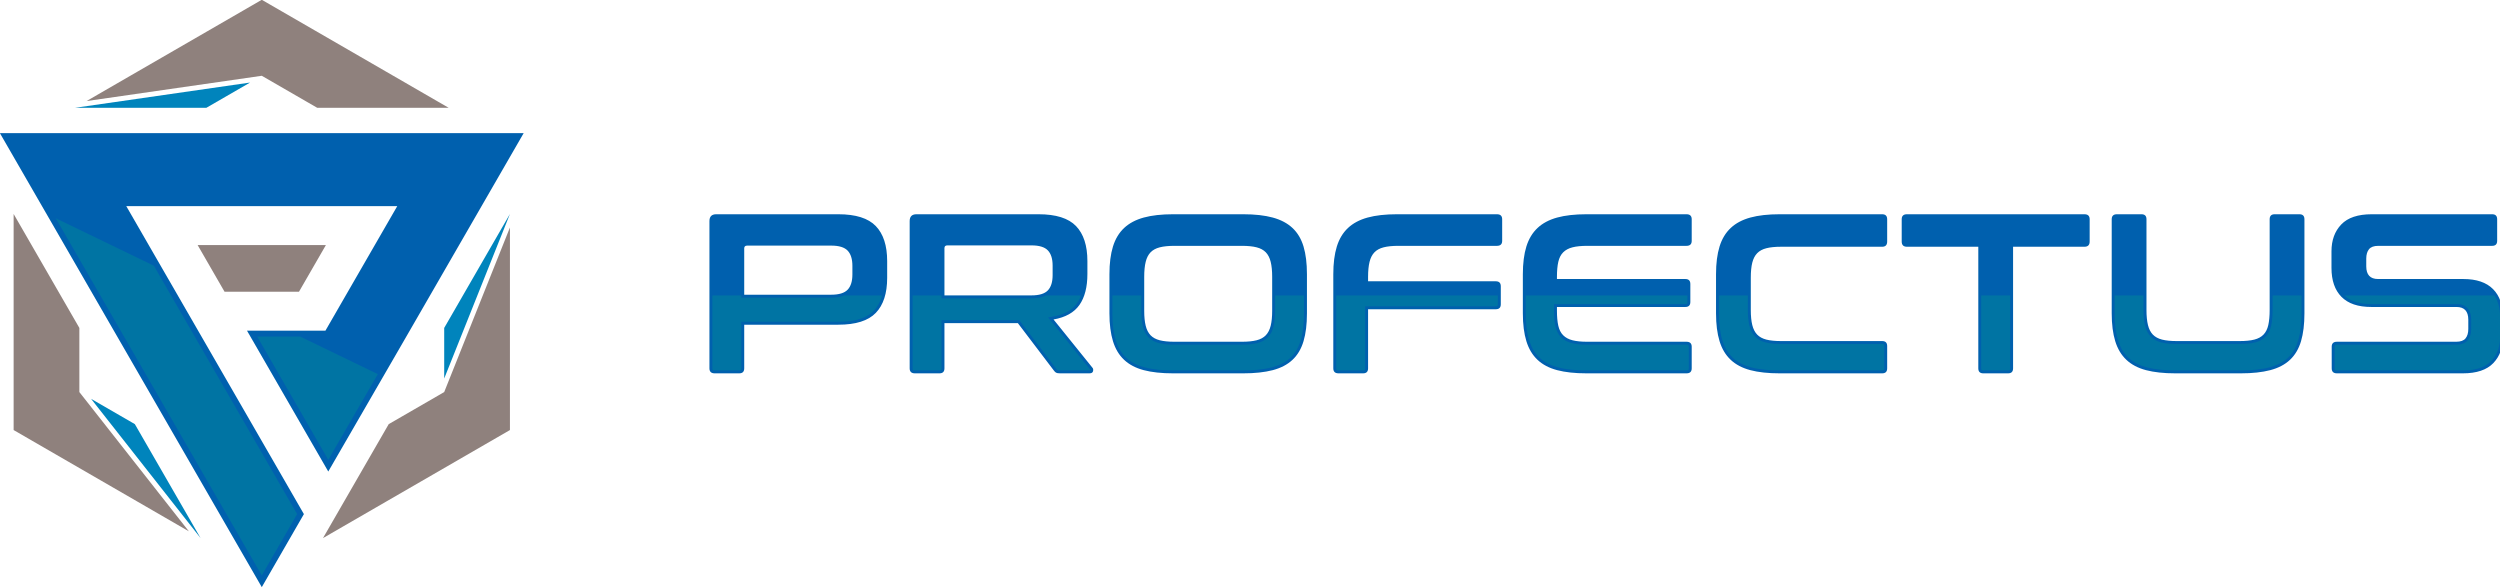
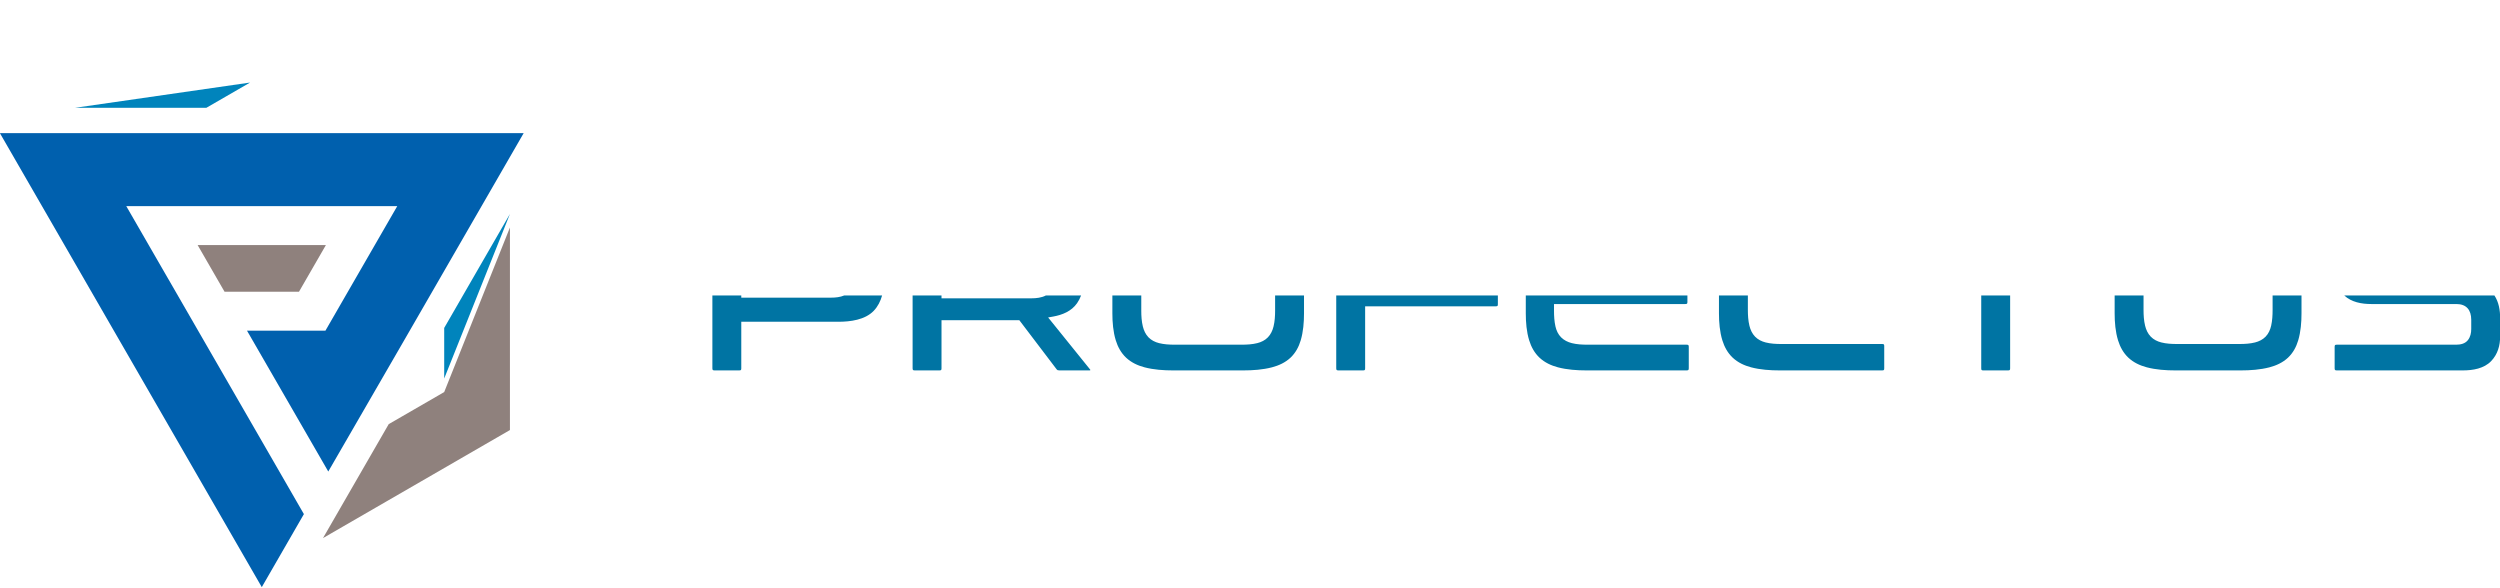
<svg xmlns="http://www.w3.org/2000/svg" width="100%" height="100%" viewBox="0 0 234 55" version="1.1" xml:space="preserve" style="fill-rule:evenodd;clip-rule:evenodd;stroke-linejoin:round;stroke-miterlimit:2;">
  <g transform="matrix(0.229,0,0,0.229,0,6.151)">
    <g transform="matrix(4.167,0,0,4.167,-406.012,-186.738)">
-       <path d="M179.663,59.383C181.372,59.383 182.598,59.77 183.341,60.542C184.084,61.315 184.456,62.459 184.456,63.975L184.456,65.625C184.456,67.141 184.084,68.285 183.341,69.058C182.598,69.831 181.372,70.217 179.663,70.217L170.434,70.217L170.434,74.497C170.434,74.824 170.27,74.988 169.944,74.988L167.536,74.988C167.194,74.988 167.023,74.824 167.023,74.497L167.023,60.052C167.023,59.606 167.246,59.383 167.692,59.383L179.663,59.383ZM170.434,67.275L178.972,67.275C179.73,67.275 180.265,67.111 180.577,66.784C180.889,66.457 181.045,65.959 181.045,65.291L181.045,64.444C181.045,63.775 180.889,63.277 180.577,62.95C180.265,62.623 179.73,62.459 178.972,62.459L170.724,62.459C170.531,62.459 170.434,62.548 170.434,62.727L170.434,67.275ZM199.303,59.383C201.012,59.383 202.238,59.77 202.981,60.542C203.724,61.315 204.096,62.459 204.096,63.975L204.096,65.246C204.096,66.524 203.836,67.535 203.316,68.278C202.795,69.021 201.948,69.497 200.774,69.704L204.586,74.431C204.661,74.505 204.683,74.616 204.653,74.765C204.623,74.913 204.504,74.988 204.296,74.988L201.421,74.988C201.228,74.988 201.094,74.965 201.019,74.921C200.945,74.876 200.871,74.802 200.796,74.698L197.274,70.061L190.074,70.061L190.074,74.497C190.074,74.824 189.91,74.988 189.583,74.988L187.176,74.988C186.834,74.988 186.663,74.824 186.663,74.497L186.663,60.052C186.663,59.606 186.886,59.383 187.332,59.383L199.303,59.383ZM190.074,67.341L198.612,67.341C199.37,67.341 199.905,67.178 200.217,66.851C200.529,66.524 200.685,66.026 200.685,65.357L200.685,64.421C200.685,63.752 200.529,63.254 200.217,62.928C199.905,62.6 199.37,62.437 198.612,62.437L190.363,62.437C190.17,62.437 190.074,62.526 190.074,62.705L190.074,67.341ZM219.389,59.383C220.518,59.383 221.48,59.491 222.275,59.706C223.07,59.922 223.717,60.264 224.215,60.732C224.713,61.2 225.073,61.805 225.296,62.548C225.519,63.292 225.631,64.198 225.631,65.268L225.631,69.103C225.631,70.173 225.519,71.083 225.296,71.833C225.073,72.584 224.713,73.193 224.215,73.661C223.717,74.13 223.07,74.468 222.275,74.676C221.48,74.884 220.518,74.988 219.389,74.988L212.5,74.988C211.371,74.988 210.412,74.884 209.625,74.676C208.837,74.468 208.194,74.13 207.696,73.661C207.198,73.193 206.834,72.584 206.604,71.833C206.374,71.083 206.258,70.173 206.258,69.103L206.258,65.268C206.258,64.198 206.374,63.292 206.604,62.548C206.834,61.805 207.198,61.2 207.696,60.732C208.194,60.264 208.837,59.922 209.625,59.706C210.412,59.491 211.371,59.383 212.5,59.383L219.389,59.383ZM209.669,68.857C209.669,69.437 209.717,69.924 209.814,70.318C209.91,70.711 210.07,71.023 210.293,71.254C210.516,71.484 210.817,71.648 211.196,71.744C211.575,71.841 212.054,71.889 212.634,71.889L219.255,71.889C219.834,71.889 220.314,71.841 220.693,71.744C221.072,71.648 221.373,71.484 221.596,71.254C221.818,71.023 221.978,70.711 222.075,70.318C222.172,69.924 222.22,69.437 222.22,68.857L222.22,65.513C222.22,64.934 222.172,64.447 222.075,64.053C221.978,63.659 221.818,63.347 221.596,63.117C221.373,62.887 221.072,62.723 220.693,62.627C220.314,62.53 219.834,62.482 219.255,62.482L212.634,62.482C212.054,62.482 211.575,62.53 211.196,62.627C210.817,62.723 210.516,62.887 210.293,63.117C210.07,63.347 209.91,63.659 209.814,64.053C209.717,64.447 209.669,64.934 209.669,65.513L209.669,68.857ZM244.267,59.383C244.609,59.383 244.78,59.547 244.78,59.874L244.78,61.991C244.78,62.318 244.609,62.482 244.267,62.482L234.592,62.482C234.013,62.482 233.533,62.53 233.154,62.627C232.775,62.723 232.475,62.887 232.252,63.117C232.029,63.347 231.869,63.659 231.772,64.053C231.676,64.447 231.627,64.934 231.627,65.513L231.627,65.959L244.156,65.959C244.483,65.959 244.646,66.123 244.646,66.45L244.646,68.211C244.646,68.538 244.483,68.701 244.156,68.701L231.627,68.701L231.627,74.497C231.627,74.824 231.464,74.988 231.137,74.988L228.73,74.988C228.388,74.988 228.216,74.824 228.216,74.497L228.216,65.268C228.216,64.198 228.332,63.292 228.562,62.548C228.792,61.805 229.157,61.2 229.654,60.732C230.152,60.264 230.795,59.922 231.583,59.706C232.37,59.491 233.329,59.383 234.458,59.383L244.267,59.383ZM262.86,59.383C263.201,59.383 263.372,59.547 263.372,59.874L263.372,61.991C263.372,62.318 263.201,62.482 262.86,62.482L253.117,62.482C252.538,62.482 252.059,62.53 251.68,62.627C251.3,62.723 250.996,62.887 250.766,63.117C250.535,63.347 250.375,63.659 250.286,64.053C250.197,64.447 250.153,64.934 250.153,65.513L250.153,65.736L262.748,65.736C263.075,65.736 263.238,65.9 263.238,66.227L263.238,67.988C263.238,68.315 263.075,68.478 262.748,68.478L250.153,68.478L250.153,68.857C250.153,69.437 250.197,69.924 250.286,70.318C250.375,70.711 250.535,71.023 250.766,71.254C250.996,71.484 251.3,71.648 251.68,71.744C252.059,71.841 252.538,71.889 253.117,71.889L262.86,71.889C263.201,71.889 263.372,72.053 263.372,72.38L263.372,74.497C263.372,74.824 263.201,74.988 262.86,74.988L253.051,74.988C251.921,74.988 250.962,74.884 250.175,74.676C249.387,74.468 248.744,74.13 248.247,73.661C247.749,73.193 247.385,72.584 247.154,71.833C246.924,71.083 246.809,70.173 246.809,69.103L246.809,65.268C246.809,64.198 246.924,63.292 247.154,62.548C247.385,61.805 247.749,61.2 248.247,60.732C248.744,60.264 249.387,59.922 250.175,59.706C250.962,59.491 251.921,59.383 253.051,59.383L262.86,59.383ZM282.053,59.383C282.38,59.383 282.544,59.547 282.544,59.874L282.544,62.058C282.544,62.4 282.38,62.571 282.053,62.571L272.133,62.571C271.553,62.571 271.074,62.619 270.695,62.716C270.316,62.812 270.015,62.976 269.792,63.206C269.569,63.436 269.41,63.745 269.313,64.131C269.216,64.518 269.168,65.008 269.168,65.603L269.168,68.768C269.168,69.363 269.216,69.857 269.313,70.251C269.41,70.644 269.569,70.956 269.792,71.187C270.015,71.417 270.316,71.581 270.695,71.678C271.074,71.774 271.553,71.822 272.133,71.822L282.053,71.822C282.38,71.822 282.544,71.986 282.544,72.313L282.544,74.497C282.544,74.824 282.38,74.988 282.053,74.988L271.999,74.988C270.87,74.988 269.911,74.884 269.124,74.676C268.336,74.468 267.693,74.13 267.195,73.661C266.697,73.193 266.333,72.584 266.103,71.833C265.872,71.083 265.757,70.173 265.757,69.103L265.757,65.268C265.757,64.198 265.872,63.292 266.103,62.548C266.333,61.805 266.697,61.2 267.195,60.732C267.693,60.264 268.336,59.922 269.124,59.706C269.911,59.491 270.87,59.383 271.999,59.383L282.053,59.383ZM301.894,59.383C302.236,59.383 302.406,59.547 302.406,59.874L302.406,62.058C302.406,62.4 302.236,62.571 301.894,62.571L294.894,62.571L294.894,74.497C294.894,74.824 294.73,74.988 294.403,74.988L291.973,74.988C291.646,74.988 291.483,74.824 291.483,74.497L291.483,62.571L284.483,62.571C284.141,62.571 283.97,62.4 283.97,62.058L283.97,59.874C283.97,59.547 284.141,59.383 284.483,59.383L301.894,59.383ZM307.489,59.383C307.816,59.383 307.979,59.547 307.979,59.874L307.979,68.768C307.979,69.363 308.028,69.857 308.125,70.251C308.221,70.644 308.381,70.956 308.604,71.187C308.827,71.417 309.128,71.581 309.507,71.678C309.885,71.774 310.365,71.822 310.944,71.822L317.119,71.822C317.699,71.822 318.178,71.774 318.557,71.678C318.936,71.581 319.237,71.417 319.46,71.187C319.683,70.956 319.839,70.644 319.928,70.251C320.017,69.857 320.062,69.363 320.062,68.768L320.062,59.874C320.062,59.547 320.226,59.383 320.552,59.383L322.983,59.383C323.309,59.383 323.473,59.547 323.473,59.874L323.473,69.103C323.473,70.173 323.361,71.083 323.139,71.833C322.916,72.584 322.555,73.193 322.057,73.661C321.56,74.13 320.913,74.468 320.118,74.676C319.323,74.884 318.36,74.988 317.231,74.988L310.811,74.988C309.681,74.988 308.722,74.884 307.935,74.676C307.147,74.468 306.505,74.13 306.007,73.661C305.509,73.193 305.145,72.584 304.914,71.833C304.684,71.083 304.569,70.173 304.569,69.103L304.569,59.874C304.569,59.547 304.74,59.383 305.082,59.383L307.489,59.383ZM341.887,59.383C342.214,59.383 342.377,59.547 342.377,59.874L342.377,61.991C342.377,62.318 342.214,62.482 341.887,62.482L330.718,62.482C330.287,62.482 329.983,62.593 329.804,62.816C329.626,63.039 329.537,63.343 329.537,63.73L329.537,64.488C329.537,65.32 329.923,65.736 330.696,65.736L339.056,65.736C340.349,65.736 341.322,66.067 341.976,66.728C342.63,67.39 342.957,68.337 342.957,69.571L342.957,71.354C342.957,72.439 342.637,73.316 341.998,73.985C341.359,74.653 340.363,74.988 339.011,74.988L326.661,74.988C326.319,74.988 326.148,74.824 326.148,74.497L326.148,72.38C326.148,72.053 326.319,71.889 326.661,71.889L338.364,71.889C338.795,71.889 339.1,71.778 339.278,71.555C339.457,71.332 339.546,71.027 339.546,70.641L339.546,69.727C339.546,68.895 339.159,68.478 338.387,68.478L330.027,68.478C328.734,68.478 327.761,68.148 327.107,67.486C326.453,66.825 326.126,65.878 326.126,64.644L326.126,63.017C326.126,61.932 326.445,61.055 327.084,60.386C327.724,59.717 328.719,59.383 330.072,59.383L341.887,59.383Z" style="fill:rgb(0,96,174);" />
-     </g>
+       </g>
    <g transform="matrix(4.167,0,0,4.167,-406.012,-186.738)">
      <path d="M167.311,67.348L167.311,74.497C167.311,74.67 167.365,74.7 167.536,74.7L169.944,74.7C170.109,74.7 170.146,74.663 170.146,74.497L170.146,69.929L179.663,69.929C180.832,69.929 182.279,69.747 183.134,68.859C183.544,68.432 183.803,67.908 183.959,67.348L180.245,67.348C179.849,67.517 179.386,67.563 178.972,67.563L170.146,67.563L170.146,67.348L167.311,67.348ZM204.374,74.693C204.379,74.672 204.384,74.643 204.379,74.629L204.372,74.623L200.244,69.506L200.724,69.421C201.638,69.259 202.531,68.897 203.08,68.112C203.245,67.876 203.376,67.618 203.478,67.348L200.026,67.348C199.601,67.572 199.076,67.629 198.612,67.629L189.786,67.629L189.786,67.348L186.951,67.348L186.951,74.497C186.951,74.67 187.005,74.7 187.176,74.7L189.583,74.7C189.749,74.7 189.786,74.663 189.786,74.497L189.786,69.773L197.417,69.773L201.03,74.53C201.064,74.577 201.117,74.644 201.165,74.672C201.215,74.697 201.366,74.7 201.421,74.7L204.296,74.7C204.313,74.7 204.35,74.698 204.374,74.693ZM206.546,67.348L206.546,69.103C206.546,69.978 206.621,70.909 206.879,71.749C207.077,72.395 207.398,72.985 207.893,73.452C208.4,73.928 209.031,74.221 209.698,74.397C210.595,74.634 211.576,74.7 212.5,74.7L219.389,74.7C220.318,74.7 221.301,74.633 222.202,74.397C222.872,74.222 223.51,73.929 224.018,73.452C224.512,72.986 224.828,72.398 225.02,71.752C225.27,70.909 225.343,69.978 225.343,69.103L225.343,67.348L222.508,67.348L222.508,68.857C222.508,69.362 222.475,69.895 222.355,70.386C222.258,70.781 222.088,71.159 221.802,71.454C221.52,71.747 221.155,71.924 220.764,72.023C220.282,72.146 219.75,72.177 219.255,72.177L212.634,72.177C212.138,72.177 211.607,72.146 211.125,72.024C210.734,71.924 210.37,71.747 210.086,71.454C209.801,71.159 209.631,70.782 209.534,70.386C209.414,69.895 209.381,69.362 209.381,68.857L209.381,67.348L206.546,67.348ZM228.504,67.348L228.504,74.497C228.504,74.67 228.559,74.7 228.73,74.7L231.137,74.7C231.302,74.7 231.339,74.663 231.339,74.497L231.339,68.413L244.156,68.413C244.321,68.413 244.358,68.376 244.358,68.211L244.358,67.348L228.504,67.348ZM247.097,67.348L247.097,69.103C247.097,69.978 247.171,70.909 247.429,71.749C247.628,72.395 247.948,72.985 248.444,73.452C248.95,73.927 249.582,74.221 250.248,74.397C251.145,74.634 252.126,74.7 253.051,74.7L262.86,74.7C263.03,74.7 263.084,74.67 263.084,74.497L263.084,72.38C263.084,72.207 263.03,72.177 262.86,72.177L253.117,72.177C252.622,72.177 252.09,72.146 251.609,72.024C251.216,71.923 250.851,71.746 250.562,71.457C250.267,71.163 250.096,70.784 250.005,70.381C249.894,69.89 249.865,69.36 249.865,68.857L249.865,68.19L262.748,68.19C262.913,68.19 262.95,68.153 262.95,67.988L262.95,67.348L247.097,67.348ZM266.045,67.348L266.045,69.103C266.045,69.978 266.12,70.909 266.378,71.749C266.577,72.395 266.897,72.985 267.393,73.452C267.899,73.927 268.53,74.221 269.197,74.397C270.094,74.634 271.075,74.7 271.999,74.7L282.053,74.7C282.218,74.7 282.256,74.663 282.256,74.497L282.256,72.313C282.256,72.147 282.219,72.11 282.053,72.11L272.133,72.11C271.637,72.11 271.106,72.08 270.624,71.957C270.233,71.857 269.869,71.68 269.586,71.387C269.3,71.092 269.13,70.714 269.033,70.319C268.911,69.822 268.88,69.279 268.88,68.768L268.88,67.348L266.045,67.348ZM291.771,67.348L291.771,74.497C291.771,74.663 291.808,74.7 291.973,74.7L294.403,74.7C294.568,74.7 294.606,74.663 294.606,74.497L294.606,67.348L291.771,67.348ZM304.857,67.348L304.857,69.103C304.857,69.978 304.932,70.909 305.19,71.749C305.388,72.395 305.708,72.985 306.204,73.452C306.71,73.927 307.342,74.221 308.009,74.397C308.905,74.634 309.887,74.7 310.811,74.7L317.231,74.7C318.16,74.7 319.143,74.633 320.045,74.397C320.714,74.222 321.352,73.929 321.86,73.452C322.354,72.986 322.671,72.398 322.862,71.752C323.113,70.909 323.185,69.978 323.185,69.103L323.185,67.348L320.35,67.348L320.35,68.768C320.35,69.277 320.322,69.817 320.209,70.314C320.119,70.712 319.954,71.091 319.667,71.387C319.384,71.68 319.02,71.857 318.629,71.957C318.146,72.08 317.616,72.11 317.119,72.11L310.944,72.11C310.449,72.11 309.917,72.08 309.436,71.957C309.044,71.857 308.68,71.68 308.397,71.387C308.111,71.092 307.942,70.714 307.845,70.319C307.723,69.822 307.691,69.279 307.691,68.768L307.691,67.348L304.857,67.348ZM327.377,67.348C328.082,68.011 329.088,68.19 330.027,68.19L338.387,68.19C339.362,68.19 339.834,68.781 339.834,69.727L339.834,70.641C339.834,71.031 339.752,71.424 339.503,71.735C339.227,72.08 338.786,72.177 338.364,72.177L326.661,72.177C326.49,72.177 326.436,72.207 326.436,72.38L326.436,74.497C326.436,74.67 326.49,74.7 326.661,74.7L339.011,74.7C339.985,74.7 341.086,74.523 341.79,73.786C342.43,73.116 342.669,72.268 342.669,71.354L342.669,69.571C342.669,68.791 342.534,67.995 342.108,67.348L327.377,67.348Z" style="fill:rgb(0,116,163);" />
    </g>
  </g>
  <g transform="matrix(0.953,0,0,0.954,-92.873,-42.775)">
    <path d="M122.014,52.936L117.716,55.417L104.804,55.417L122.014,52.936Z" style="fill:rgb(0,132,188);" />
  </g>
  <g transform="matrix(0.953,0,0,0.954,-92.873,-42.775)">
-     <path d="M123.165,44.817L135.351,51.852L141.525,55.417L128.614,55.417L123.165,52.272L105.954,54.753L110.979,51.852L123.165,44.817Z" style="fill:rgb(143,129,125);" />
-   </g>
+     </g>
  <g transform="matrix(0.953,0,0,0.954,-92.873,-42.775)">
    <path d="M141.081,81.975L141.081,77.012L147.537,65.83L141.081,81.975Z" style="fill:rgb(0,132,188);" />
  </g>
  <g transform="matrix(0.953,0,0,0.954,-92.873,-42.775)">
    <path d="M147.537,87.031L135.351,94.067L129.176,97.632L135.632,86.45L141.081,83.304L147.537,67.158L147.537,87.031Z" style="fill:rgb(143,129,125);" />
  </g>
  <g transform="matrix(0.953,0,0,0.954,-92.873,-42.775)">
    <path d="M119.508,73.462L116.864,68.881L129.462,68.881L126.817,73.462L119.508,73.462Z" style="fill:rgb(143,129,125);" />
  </g>
  <g transform="matrix(0.953,0,0,0.954,-92.873,-42.775)">
    <path d="M134.265,68.881L136.468,65.065L109.857,65.065L113.996,72.233L113.997,72.233L124.303,90.083L127.301,95.278L123.165,102.443L105.719,72.231L105.72,72.231L101.581,65.065L99.137,60.833L98.753,60.167L97.443,57.898L148.887,57.898L137.152,78.221L129.695,91.1L122.256,78.221L121.711,77.278L129.417,77.278L134.265,68.881Z" style="fill:rgb(0,96,174);" />
  </g>
  <g transform="matrix(0.953,0,0,0.954,-92.873,-42.775)">
-     <path d="M122.709,77.854L129.696,89.95L134.562,81.545L126.927,77.854L122.709,77.854ZM102.932,66.252L123.165,101.291L126.636,95.278L112.567,70.911L102.932,66.252Z" style="fill:rgb(0,116,163);" />
-   </g>
+     </g>
  <g transform="matrix(0.953,0,0,0.954,-92.873,-42.775)">
-     <path d="M106.399,83.968L110.697,86.45L117.153,97.632L106.399,83.968Z" style="fill:rgb(0,132,188);" />
-   </g>
+     </g>
  <g transform="matrix(0.953,0,0,0.954,-92.873,-42.775)">
-     <path d="M98.792,87.031L98.792,65.83L105.248,77.012L105.248,83.304L116.003,96.968L110.978,94.067L98.792,87.031Z" style="fill:rgb(143,129,125);" />
-   </g>
+     </g>
</svg>